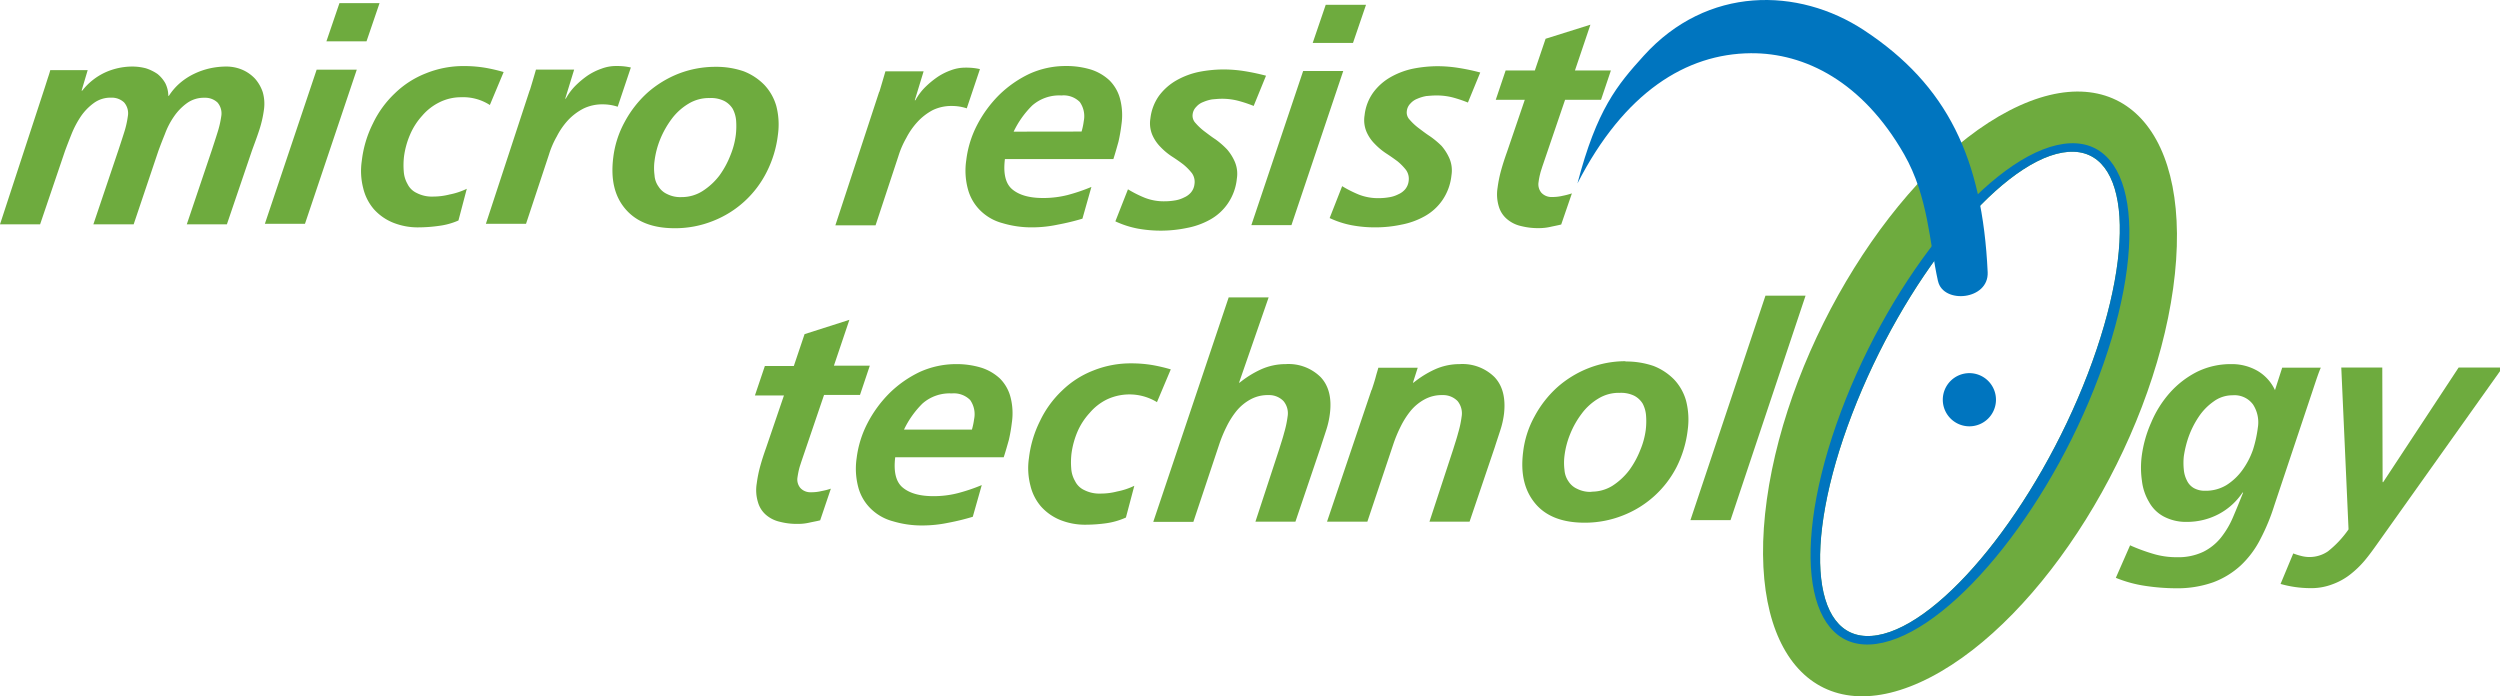
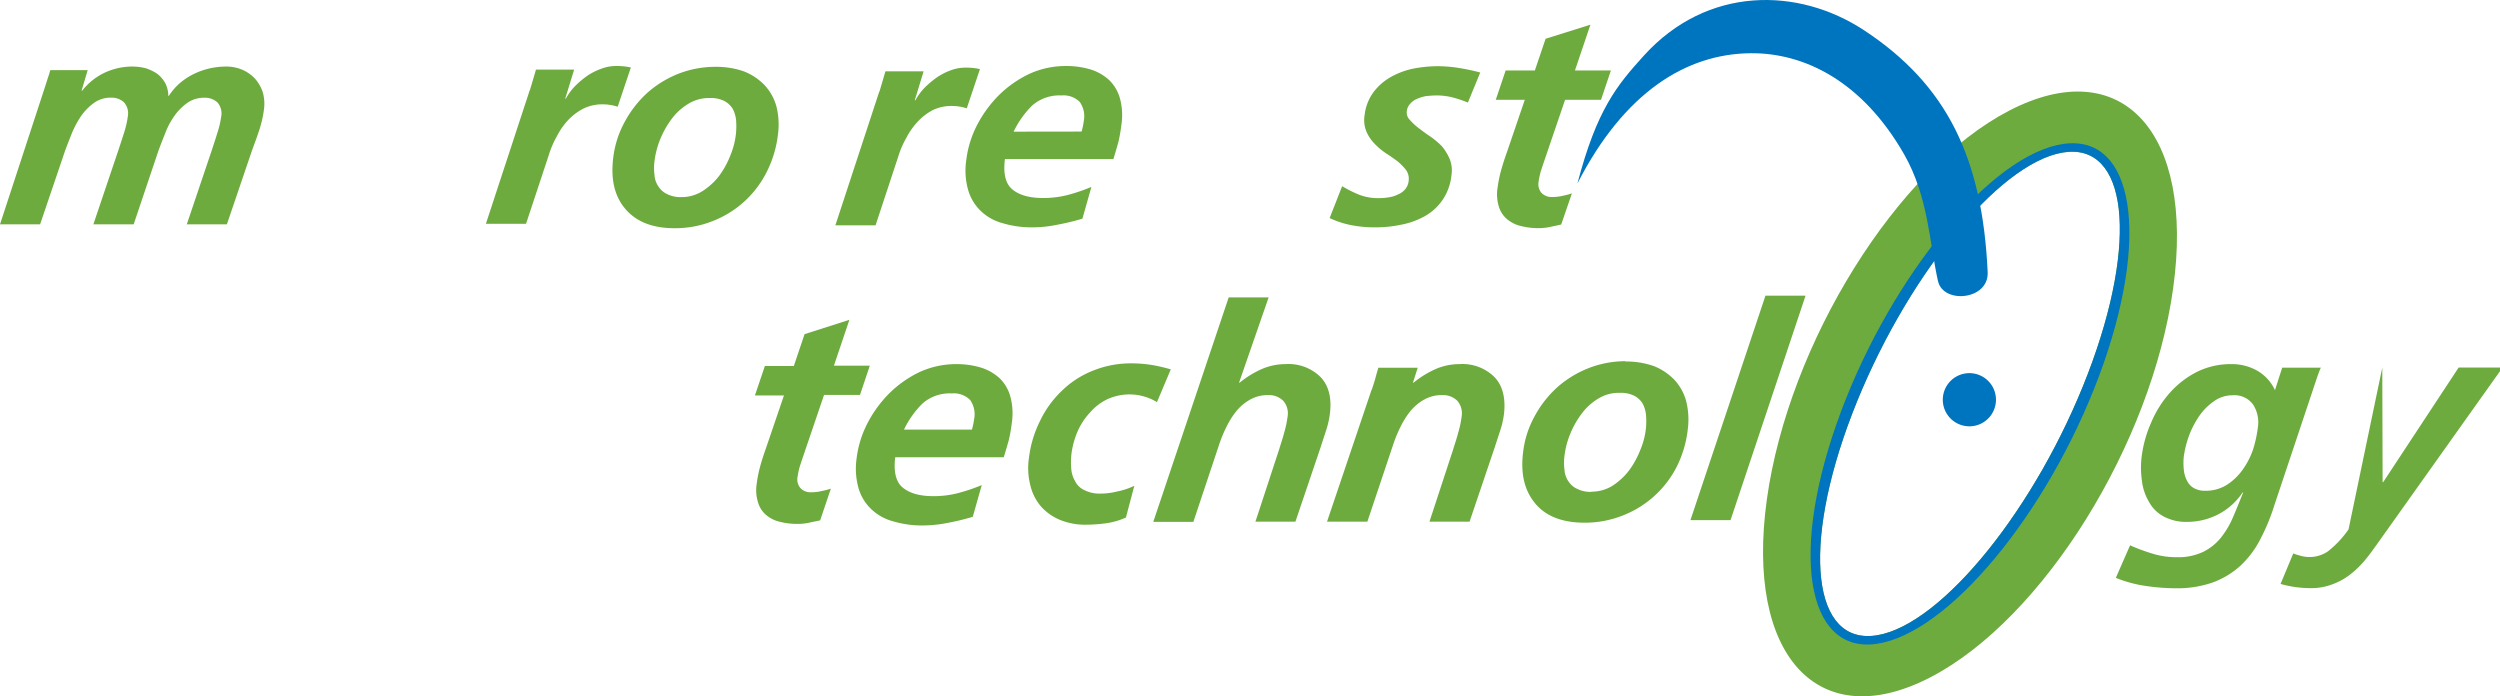
<svg xmlns="http://www.w3.org/2000/svg" viewBox="0 0 523.73 145.87">
  <defs>
    <style>.cls-1,.cls-3{fill:#6eab3e;}.cls-1,.cls-2{fill-rule:evenodd;}.cls-2,.cls-4{fill:#0075bf;}</style>
  </defs>
  <title>logoElement 1</title>
  <g id="Ebene_2" data-name="Ebene 2">
    <g id="Ebene_1-2" data-name="Ebene 1">
      <path class="cls-1" d="M393.31,133.07c13.64-2.33,33.38-26.85,44.08-54.77s8.33-48.67-5.31-46.34S398.71,58.81,388,86.72s-8.33,48.67,5.3,46.35Zm11.15,8.79c23.5-12.21,46.25-48.7,50.8-81.47S444.45,11,420.94,23.16s-46.25,48.7-50.8,81.48,10.81,49.44,34.32,37.22Z" />
      <path class="cls-2" d="M393.31,133.07c13.64-2.33,33.38-26.85,44.08-54.77s8.33-48.67-5.31-46.34S398.71,58.81,388,86.72s-8.33,48.67,5.3,46.35Zm1.18,1.56c15.46-3.53,36.15-29.72,46.2-58.5s5.67-49.26-9.79-45.73-36.14,29.72-46.2,58.5-5.66,49.26,9.79,45.73Z" />
      <path class="cls-3" d="M9.41,18.26l.6-1.88c.21-.62.4-1.19.52-1.69h7.84L17.09,19h.13A13.09,13.09,0,0,1,22,15.19a13.87,13.87,0,0,1,5.73-1.25,11.25,11.25,0,0,1,2.84.37A9.39,9.39,0,0,1,33,15.5a6.77,6.77,0,0,1,1.64,1.95,6,6,0,0,1,.62,2.63h.12a12.2,12.2,0,0,1,2.41-2.76,13.67,13.67,0,0,1,2.93-1.88A15.38,15.38,0,0,1,44,14.31a16.21,16.21,0,0,1,3.43-.37,8.53,8.53,0,0,1,3.37.69,8,8,0,0,1,2.65,1.88,8.18,8.18,0,0,1,1.6,2.82,8.8,8.8,0,0,1,.27,3.45,23.92,23.92,0,0,1-1,4.45c-.51,1.57-1.06,3-1.54,4.33L47.53,47h-8.4l5.31-15.74c.3-.94.7-2.13,1.11-3.45a20.8,20.8,0,0,0,.8-3.44,3.51,3.51,0,0,0-.78-2.89,3.75,3.75,0,0,0-2.7-1,6.08,6.08,0,0,0-3.71,1.13,11.46,11.46,0,0,0-2.73,2.82,16.29,16.29,0,0,0-1.88,3.64q-.81,2-1.38,3.57L28,47H19.56l5.31-15.74c.31-.94.7-2.13,1.12-3.45a19.69,19.69,0,0,0,.79-3.44A3.48,3.48,0,0,0,26,21.46a3.75,3.75,0,0,0-2.7-1,5.9,5.9,0,0,0-3.65,1.13,11.46,11.46,0,0,0-2.73,2.82A20.09,20.09,0,0,0,15,28.05q-.8,2-1.38,3.57L8.4,47H0L9.41,18.26Z" />
-       <path class="cls-3" d="M102.62,22a10.3,10.3,0,0,0-6-1.63,10.13,10.13,0,0,0-4.58,1.07,11.37,11.37,0,0,0-3.61,2.82,14,14,0,0,0-2.55,4,17.26,17.26,0,0,0-1.24,4.51,16,16,0,0,0-.06,3.08,6.07,6.07,0,0,0,.79,2.69,4,4,0,0,0,1.91,1.88,6.91,6.91,0,0,0,3.48.76,14,14,0,0,0,3.44-.44,14.84,14.84,0,0,0,3.59-1.19l-1.75,6.64A14.59,14.59,0,0,1,92,47.31a31.06,31.06,0,0,1-4.17.32,13.87,13.87,0,0,1-5.52-1,10.89,10.89,0,0,1-4-2.82,10.44,10.44,0,0,1-2.22-4.39,14.42,14.42,0,0,1-.3-5.7,23.37,23.37,0,0,1,2.33-7.84,21.29,21.29,0,0,1,4.6-6.33,19.53,19.53,0,0,1,6.54-4.2,20.86,20.86,0,0,1,8-1.51,26.8,26.8,0,0,1,4.53.38,37,37,0,0,1,3.72.87L102.62,22Zm-36.28-7.4h8.4L63.89,46.88h-8.4l10.85-32.3ZM71.11.66h8.4l-2.73,8h-8.4l2.73-8Z" />
      <path class="cls-3" d="M111,18.91c.42-1.38.85-2.82,1.28-4.33h8l-1.87,6.09h.12a12.33,12.33,0,0,1,1.89-2.58A19,19,0,0,1,123,15.9,12.64,12.64,0,0,1,126,14.39a8.5,8.5,0,0,1,3-.56,14.53,14.53,0,0,1,1.62.06,13.4,13.4,0,0,1,1.54.25l-2.76,8.22a9.93,9.93,0,0,0-3.14-.5,9,9,0,0,0-4,.87A11.86,11.86,0,0,0,119,25.18a15.06,15.06,0,0,0-2.35,3.39A18.58,18.58,0,0,0,115,32.39L110.2,46.88h-8.41l9.19-28Z" />
      <path class="cls-3" d="M142.81,41.29A8.11,8.11,0,0,0,147.22,40a13.74,13.74,0,0,0,3.47-3.2A18.69,18.69,0,0,0,153,32.57a16.61,16.61,0,0,0,1.15-4.33,16,16,0,0,0,.06-3,6.4,6.4,0,0,0-.71-2.44,4.57,4.57,0,0,0-1.74-1.63,6.19,6.19,0,0,0-3.06-.63,8.21,8.21,0,0,0-4.47,1.19,12.21,12.21,0,0,0-3.53,3.2,19.32,19.32,0,0,0-2.4,4.26,18.12,18.12,0,0,0-1.18,4.52,11.21,11.21,0,0,0,0,3,4.52,4.52,0,0,0,.84,2.38,4.16,4.16,0,0,0,1.81,1.57,6.07,6.07,0,0,0,3,.63ZM149.9,14a17.57,17.57,0,0,1,5.91.94,12.24,12.24,0,0,1,4.29,2.82,10.74,10.74,0,0,1,2.53,4.45,15.47,15.47,0,0,1,.34,6A23.2,23.2,0,0,1,160.63,36,21.22,21.22,0,0,1,149.34,46.3a21.34,21.34,0,0,1-8,1.51c-4.58,0-8-1.32-10.3-4s-3.13-6.21-2.57-10.79a20.63,20.63,0,0,1,2.42-7.52,22.78,22.78,0,0,1,4.76-6.09,22.07,22.07,0,0,1,6.57-4A21.27,21.27,0,0,1,149.9,14Z" />
      <path class="cls-3" d="M184.21,19.27c.42-1.38.84-2.82,1.28-4.33h8L191.64,21h.13a12.12,12.12,0,0,1,1.88-2.57,19.08,19.08,0,0,1,2.59-2.19,12.38,12.38,0,0,1,2.94-1.51,8.54,8.54,0,0,1,2.95-.56,14.71,14.71,0,0,1,1.63.06,11.37,11.37,0,0,1,1.53.25l-2.76,8.22a9.83,9.83,0,0,0-3.13-.5,9,9,0,0,0-4,.87,12,12,0,0,0-3.18,2.45,15.27,15.27,0,0,0-2.36,3.38,18.89,18.89,0,0,0-1.66,3.83l-4.78,14.48H175l9.19-28Z" />
-       <path class="cls-3" d="M262.65,22.2a27.93,27.93,0,0,0-3.2-1.07,13.48,13.48,0,0,0-3.52-.44c-.62,0-1.26.07-2,.13a8.25,8.25,0,0,0-1.88.56,3.57,3.57,0,0,0-1.44,1,2.62,2.62,0,0,0-.76,1.56,2.2,2.2,0,0,0,.59,1.82,12.4,12.4,0,0,0,1.8,1.7c.75.56,1.55,1.19,2.42,1.75a17.58,17.58,0,0,1,2.38,2.07,10,10,0,0,1,1.68,2.7,6.46,6.46,0,0,1,.39,3.45,11.14,11.14,0,0,1-1.89,5.2A10.92,10.92,0,0,1,253.52,46a16,16,0,0,1-4.85,1.75,26.92,26.92,0,0,1-10.36.13,19.78,19.78,0,0,1-4.65-1.51l2.64-6.71a24.27,24.27,0,0,0,3.49,1.76,10.88,10.88,0,0,0,4.23.75,12.81,12.81,0,0,0,2.16-.19,6.27,6.27,0,0,0,1.89-.62,3.9,3.9,0,0,0,1.45-1.07,3.21,3.21,0,0,0,.71-1.69,3.17,3.17,0,0,0-.53-2.32,11.73,11.73,0,0,0-1.79-1.82c-.74-.57-1.55-1.13-2.42-1.69a13.55,13.55,0,0,1-2.39-2,8.3,8.3,0,0,1-1.7-2.51,6.28,6.28,0,0,1-.4-3.45A10.16,10.16,0,0,1,242.85,20a11.89,11.89,0,0,1,3.65-3.19,16.29,16.29,0,0,1,4.73-1.76,27.3,27.3,0,0,1,5-.5,28.23,28.23,0,0,1,4.59.37c1.54.25,3,.57,4.4.94l-2.59,6.34Z" />
      <path class="cls-3" d="M210.52,33.33c-.37,3,.12,5.14,1.54,6.33s3.54,1.82,6.42,1.82a20.71,20.71,0,0,0,5.16-.62,38.81,38.81,0,0,0,5-1.7l-1.88,6.65a48.63,48.63,0,0,1-5.17,1.25,25.8,25.8,0,0,1-5.34.57,21.08,21.08,0,0,1-6.22-.88,10.4,10.4,0,0,1-4.58-2.57,9.85,9.85,0,0,1-2.65-4.45,14.83,14.83,0,0,1-.37-6.21,21.46,21.46,0,0,1,2.27-7.34,25.45,25.45,0,0,1,4.59-6.27,23.37,23.37,0,0,1,6.38-4.45,18.26,18.26,0,0,1,7.54-1.63,17.66,17.66,0,0,1,5.36.75,10.32,10.32,0,0,1,3.86,2.26,8.56,8.56,0,0,1,2.22,3.89,13.48,13.48,0,0,1,.28,5.39,34.19,34.19,0,0,1-.62,3.57c-.34,1.2-.68,2.45-1.07,3.64Zm16.06-5.77a13.4,13.4,0,0,0,.46-2.19,5.16,5.16,0,0,0-.83-4A4.79,4.79,0,0,0,222.37,20a8.57,8.57,0,0,0-6.16,2.13,19.47,19.47,0,0,0-3.86,5.45Z" />
-       <path class="cls-3" d="M273,14.87h8.4L270.55,47.16h-8.4L273,14.87ZM277.77,1h8.4l-2.73,8H275l2.73-8Z" />
      <path class="cls-3" d="M307.51,21.48a27.13,27.13,0,0,0-3.19-1.07A13.47,13.47,0,0,0,300.8,20c-.63,0-1.26.06-2,.12a8.5,8.5,0,0,0-1.89.57,3.69,3.69,0,0,0-1.44,1,2.61,2.61,0,0,0-.75,1.57,2.15,2.15,0,0,0,.59,1.81,11.9,11.9,0,0,0,1.8,1.7c.75.56,1.55,1.19,2.42,1.75A18.21,18.21,0,0,1,302,30.57a10.45,10.45,0,0,1,1.68,2.7,6.46,6.46,0,0,1,.39,3.45,11.21,11.21,0,0,1-1.89,5.2,10.92,10.92,0,0,1-3.74,3.39,16.06,16.06,0,0,1-4.85,1.75,25.94,25.94,0,0,1-5.4.57,26.26,26.26,0,0,1-5-.44,19.25,19.25,0,0,1-4.64-1.51L281.17,39a24.69,24.69,0,0,0,3.48,1.76,11,11,0,0,0,4.24.75,12.6,12.6,0,0,0,2.15-.19,6.24,6.24,0,0,0,1.9-.62,3.87,3.87,0,0,0,1.45-1.07,3.3,3.3,0,0,0,.71-1.69,3.22,3.22,0,0,0-.54-2.32,11.62,11.62,0,0,0-1.78-1.82c-.75-.56-1.56-1.13-2.43-1.69a13.85,13.85,0,0,1-2.38-2,8.13,8.13,0,0,1-1.7-2.51,6.28,6.28,0,0,1-.4-3.45,10,10,0,0,1,1.85-4.82,11.68,11.68,0,0,1,3.65-3.2,16.29,16.29,0,0,1,4.73-1.76,27.28,27.28,0,0,1,5-.5,28.27,28.27,0,0,1,4.6.38,43.75,43.75,0,0,1,4.4.94l-2.6,6.33Z" />
      <path class="cls-3" d="M315.46,14.76h6.08l2.25-6.64,9.39-2.95-3.24,9.59h7.53l-2.07,6.15h-7.53L323.07,35c-.1.37-.28.81-.41,1.37a13.38,13.38,0,0,0-.34,1.76,2.75,2.75,0,0,0,.6,2.26,2.86,2.86,0,0,0,2.21.88,9.25,9.25,0,0,0,2.23-.25,15.59,15.59,0,0,0,1.94-.51l-2.24,6.52c-.72.19-1.48.32-2.32.51a10.87,10.87,0,0,1-2.29.25,14.55,14.55,0,0,1-3.83-.44,6.77,6.77,0,0,1-2.9-1.44A5.47,5.47,0,0,1,314,43.29a8.71,8.71,0,0,1-.27-3.95,26.41,26.41,0,0,1,.77-3.76c.33-1.19.74-2.45,1.21-3.76l3.72-10.91h-6.08l2.07-6.15Z" />
      <path class="cls-3" d="M160.22,76.68h6.08L168.55,70l9.39-3-3.24,9.6h7.52l-2.06,6.14h-7.53l-4.8,14.11c-.11.38-.28.82-.42,1.38a17.72,17.72,0,0,0-.34,1.76,2.75,2.75,0,0,0,.61,2.25,2.83,2.83,0,0,0,2.21.88,8.64,8.64,0,0,0,2.22-.25,13.84,13.84,0,0,0,1.95-.5L171.82,109c-.72.19-1.48.31-2.32.5a10.25,10.25,0,0,1-2.29.25,14.15,14.15,0,0,1-3.83-.44,6.66,6.66,0,0,1-2.9-1.44,5.42,5.42,0,0,1-1.68-2.63,8.58,8.58,0,0,1-.27-3.95,26.54,26.54,0,0,1,.77-3.77c.33-1.19.74-2.44,1.21-3.76l3.72-10.91h-6.08l2.07-6.14Z" />
      <path class="cls-3" d="M187.54,95.79c-.36,3,.13,5.14,1.55,6.33s3.54,1.82,6.42,1.82a20.31,20.31,0,0,0,5.16-.63,38.11,38.11,0,0,0,5-1.69l-1.88,6.64a48.5,48.5,0,0,1-5.16,1.26,26.63,26.63,0,0,1-5.34.56,20.87,20.87,0,0,1-6.23-.88,10.42,10.42,0,0,1-4.57-2.57,9.78,9.78,0,0,1-2.66-4.45,15.15,15.15,0,0,1-.37-6.21,21.65,21.65,0,0,1,2.28-7.33,25.45,25.45,0,0,1,4.59-6.27,23.25,23.25,0,0,1,6.38-4.46,18.41,18.41,0,0,1,7.53-1.63,17.67,17.67,0,0,1,5.37.76,10.38,10.38,0,0,1,3.86,2.25,8.56,8.56,0,0,1,2.22,3.89,13.49,13.49,0,0,1,.28,5.39,33.92,33.92,0,0,1-.62,3.58c-.34,1.19-.68,2.44-1.08,3.64ZM203.61,90a14.92,14.92,0,0,0,.46-2.2,5.17,5.17,0,0,0-.83-4,4.81,4.81,0,0,0-3.84-1.38,8.57,8.57,0,0,0-6.16,2.13A19.38,19.38,0,0,0,189.38,90Z" />
      <path class="cls-3" d="M242.4,84.26a11.1,11.1,0,0,0-10.53-.57,11.22,11.22,0,0,0-3.6,2.82,14,14,0,0,0-2.56,3.95A17.73,17.73,0,0,0,224.47,95a15.86,15.86,0,0,0-.06,3.07,6,6,0,0,0,.8,2.7,4,4,0,0,0,1.9,1.88,7,7,0,0,0,3.48.75,13.52,13.52,0,0,0,3.44-.44,14.63,14.63,0,0,0,3.6-1.19l-1.76,6.65a15.22,15.22,0,0,1-4.09,1.19,31.31,31.31,0,0,1-4.18.31,13.9,13.9,0,0,1-5.52-1,10.88,10.88,0,0,1-4-2.82,10.38,10.38,0,0,1-2.22-4.39,14.47,14.47,0,0,1-.31-5.71,23.45,23.45,0,0,1,2.34-7.84,21.37,21.37,0,0,1,4.6-6.33,19.49,19.49,0,0,1,6.53-4.2,21.05,21.05,0,0,1,8-1.51,26.8,26.8,0,0,1,4.53.38,36.15,36.15,0,0,1,3.72.88l-2.91,6.9Z" />
      <path class="cls-3" d="M287.37,81.68c.3-.94.6-1.82.83-2.7s.43-1.44.55-1.94H297l-1,3.13h.12a20.75,20.75,0,0,1,4.42-2.76,12.53,12.53,0,0,1,5.21-1.13A9.54,9.54,0,0,1,313.09,79c1.72,1.82,2.34,4.39,2,7.59a18.34,18.34,0,0,1-.82,3.64c-.4,1.25-.79,2.38-1.1,3.38l-5.31,15.68h-8.4l5-15.24c.32-1.06.71-2.19,1-3.32a21.71,21.71,0,0,0,.74-3.45,4.07,4.07,0,0,0-.85-3.26,4.22,4.22,0,0,0-3.17-1.25,7.49,7.49,0,0,0-3.82.94,10,10,0,0,0-2.86,2.38,17.44,17.44,0,0,0-2.1,3.32,28.05,28.05,0,0,0-1.51,3.64l-5.44,16.24H278l9.34-27.65Zm-30-19.38h8.4l-6.2,17.87h.12a20.75,20.75,0,0,1,4.42-2.76,12.53,12.53,0,0,1,5.21-1.13A9.54,9.54,0,0,1,276.66,79c1.72,1.82,2.34,4.39,1.95,7.59a18.34,18.34,0,0,1-.82,3.64c-.4,1.25-.79,2.38-1.1,3.38l-5.31,15.68H263l5-15.24c.32-1.06.71-2.19,1-3.32a21.71,21.71,0,0,0,.74-3.45,4,4,0,0,0-.86-3.26,4.19,4.19,0,0,0-3.17-1.25,7.48,7.48,0,0,0-3.81.94,10,10,0,0,0-2.86,2.38,17.44,17.44,0,0,0-2.1,3.32,28.05,28.05,0,0,0-1.51,3.64L250,109.33h-8.4l15.79-47Z" />
      <path class="cls-3" d="M333.4,103a8.23,8.23,0,0,0,4.42-1.25,13.88,13.88,0,0,0,3.46-3.2,18.72,18.72,0,0,0,2.34-4.26A16.36,16.36,0,0,0,344.78,90a15.23,15.23,0,0,0,.05-3,6.35,6.35,0,0,0-.7-2.44,4.59,4.59,0,0,0-1.74-1.64,6.33,6.33,0,0,0-3.06-.62,8.16,8.16,0,0,0-4.48,1.19,12,12,0,0,0-3.52,3.2,18.5,18.5,0,0,0-2.4,4.26,17.63,17.63,0,0,0-1.18,4.51,11.65,11.65,0,0,0,0,3,4.73,4.73,0,0,0,.84,2.39,4.16,4.16,0,0,0,1.82,1.56,6.05,6.05,0,0,0,3,.63Zm7.1-27.27a17.57,17.57,0,0,1,5.91.94,12.24,12.24,0,0,1,4.29,2.82A10.68,10.68,0,0,1,353.23,84a15.86,15.86,0,0,1,.34,6,23.27,23.27,0,0,1-2.34,7.84A21.33,21.33,0,0,1,339.94,108a21.54,21.54,0,0,1-8,1.5c-4.57,0-8.05-1.31-10.3-4s-3.13-6.21-2.56-10.78a20.25,20.25,0,0,1,2.42-7.53,22.53,22.53,0,0,1,4.76-6.08,21.94,21.94,0,0,1,6.57-4,21.19,21.19,0,0,1,7.7-1.44Z" />
      <polygon class="cls-3" points="369.85 61.94 378.25 61.94 362.53 108.97 354.13 108.97 369.85 61.94 369.85 61.94" />
      <path class="cls-3" d="M446.19,114.22a38.09,38.09,0,0,0,4.74,1.76,16.83,16.83,0,0,0,5.11.75,12.18,12.18,0,0,0,5.53-1.13,11.09,11.09,0,0,0,3.68-2.95,18.32,18.32,0,0,0,2.53-4.26c.7-1.63,1.42-3.39,2.14-5.21h-.12a13.73,13.73,0,0,1-5,4.52,14.19,14.19,0,0,1-6.59,1.63,10,10,0,0,1-4.94-1.13,7.59,7.59,0,0,1-3.08-3.07,11.12,11.12,0,0,1-1.47-4.39,19.13,19.13,0,0,1-.06-5.08,25.25,25.25,0,0,1,2-7.15,22.54,22.54,0,0,1,3.89-6.21,19.28,19.28,0,0,1,5.68-4.39,15.94,15.94,0,0,1,7.16-1.63A10.76,10.76,0,0,1,473,77.73a9.13,9.13,0,0,1,3.59,4l1.51-4.7h8.09c-.43.94-.92,2.44-1.61,4.51l-8.11,24.27a42.16,42.16,0,0,1-2.95,7.15,19.91,19.91,0,0,1-4.12,5.51,17.61,17.61,0,0,1-5.76,3.52,22.51,22.51,0,0,1-7.74,1.25,44.12,44.12,0,0,1-6.46-.5,26.35,26.35,0,0,1-6.19-1.69l3-6.84ZM473,89.58a6.86,6.86,0,0,0-1-4.83,4.8,4.8,0,0,0-4.28-1.94,6.63,6.63,0,0,0-4,1.31,12.08,12.08,0,0,0-3.15,3.26,19.12,19.12,0,0,0-2.08,4.14,22.24,22.24,0,0,0-1,4.08,13.43,13.43,0,0,0,0,2.76,6.14,6.14,0,0,0,.66,2.32,3.55,3.55,0,0,0,1.43,1.56,4.63,4.63,0,0,0,2.38.57,8.36,8.36,0,0,0,4.47-1.19,12.08,12.08,0,0,0,3.33-3.14,16.5,16.5,0,0,0,2.22-4.26A25.91,25.91,0,0,0,473,89.58Z" />
-       <path class="cls-3" d="M499.07,77l.07,24h.12l15.8-24h8.67v.76l-25.89,36.42c-.76,1.07-1.58,2.2-2.47,3.26a20.18,20.18,0,0,1-3,2.89,13.43,13.43,0,0,1-3.71,2.06,12.41,12.41,0,0,1-4.74.82,22.92,22.92,0,0,1-6.16-.88l2.66-6.39a13.14,13.14,0,0,0,1.57.5,6.84,6.84,0,0,0,5.7-.94A21.26,21.26,0,0,0,492,110.9L490.48,77Z" />
+       <path class="cls-3" d="M499.07,77l.07,24h.12l15.8-24h8.67v.76l-25.89,36.42c-.76,1.07-1.58,2.2-2.47,3.26a20.18,20.18,0,0,1-3,2.89,13.43,13.43,0,0,1-3.71,2.06,12.41,12.41,0,0,1-4.74.82,22.92,22.92,0,0,1-6.16-.88l2.66-6.39a13.14,13.14,0,0,0,1.57.5,6.84,6.84,0,0,0,5.7-.94A21.26,21.26,0,0,0,492,110.9Z" />
      <path class="cls-4" d="M407,83.75a5.57,5.57,0,1,1,5.57,5.56A5.57,5.57,0,0,1,407,83.75Z" />
      <path class="cls-4" d="M406,58.89c1.07,4.85,10.67,4,10.4-1.88C415.3,33.25,408,17.83,390.46,6.31c-13.71-9-32.8-9.35-46.12,5.38-5.55,6.14-9.81,11.19-13.88,26.74,9.81-19.14,22.82-27.17,36.31-27.28,11.37-.09,23.45,6,32.13,21.18,5.08,8.91,5.29,18.48,7.09,26.56Z" />
    </g>
  </g>
</svg>